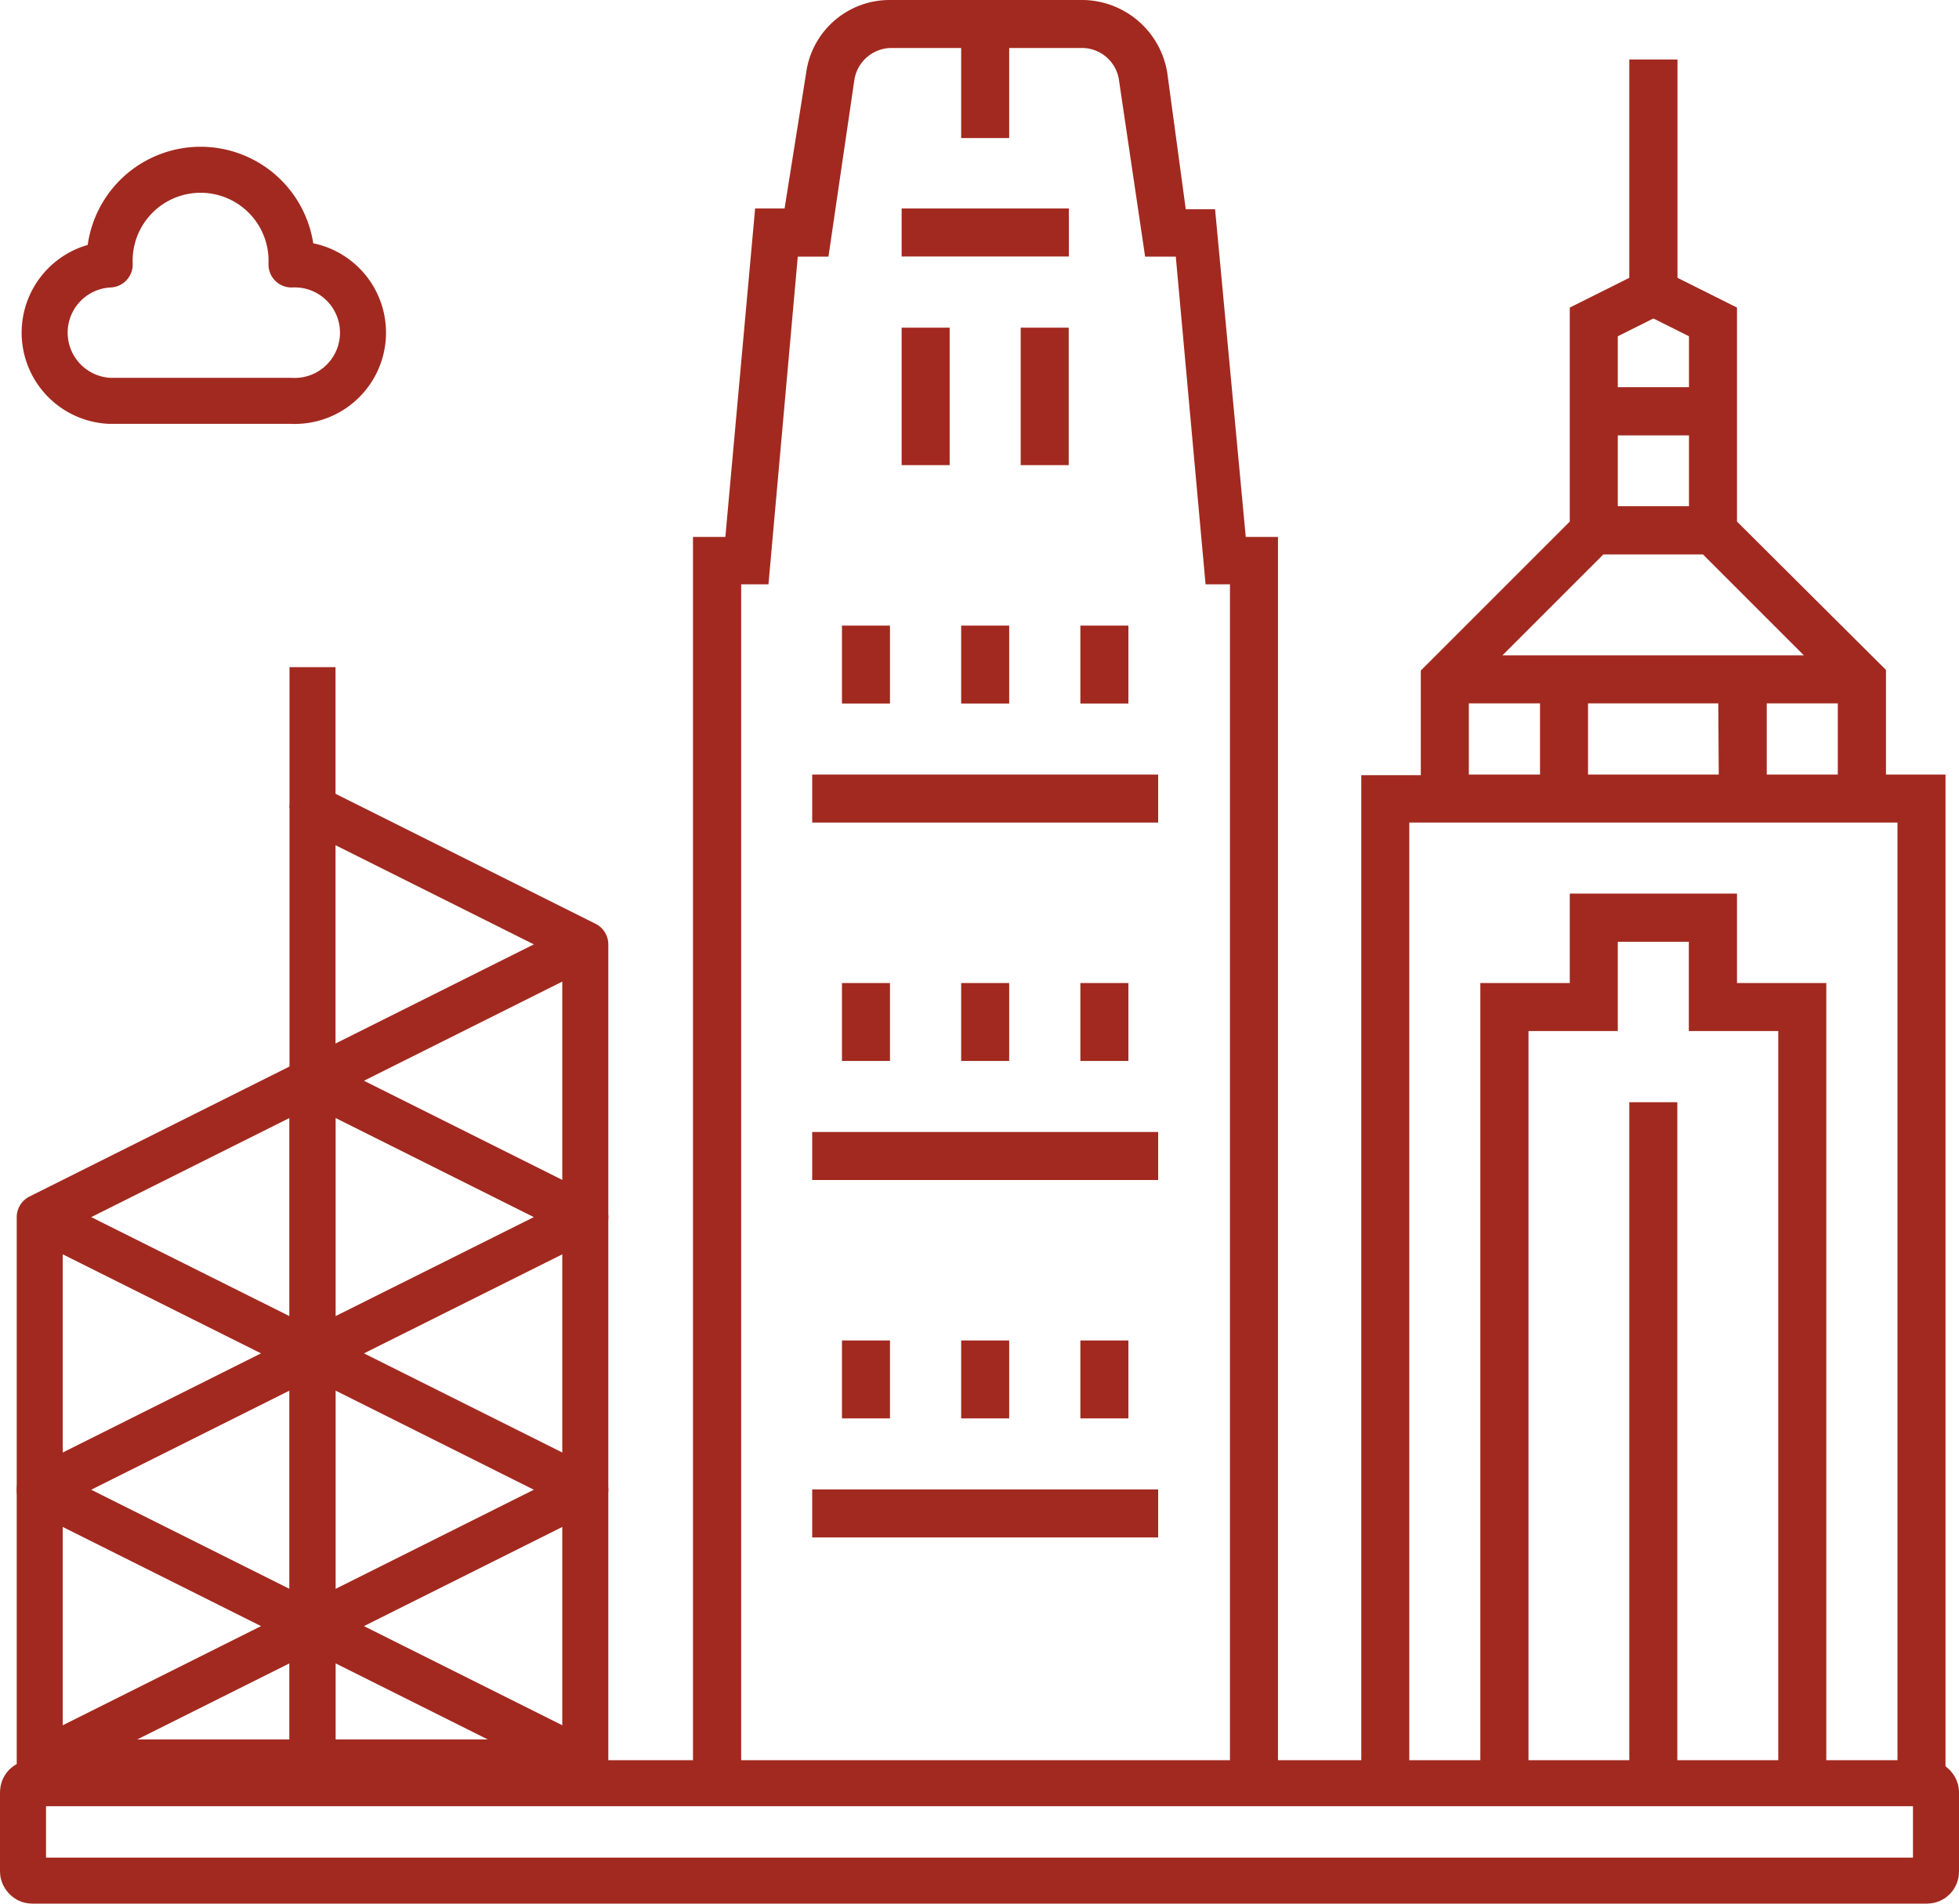
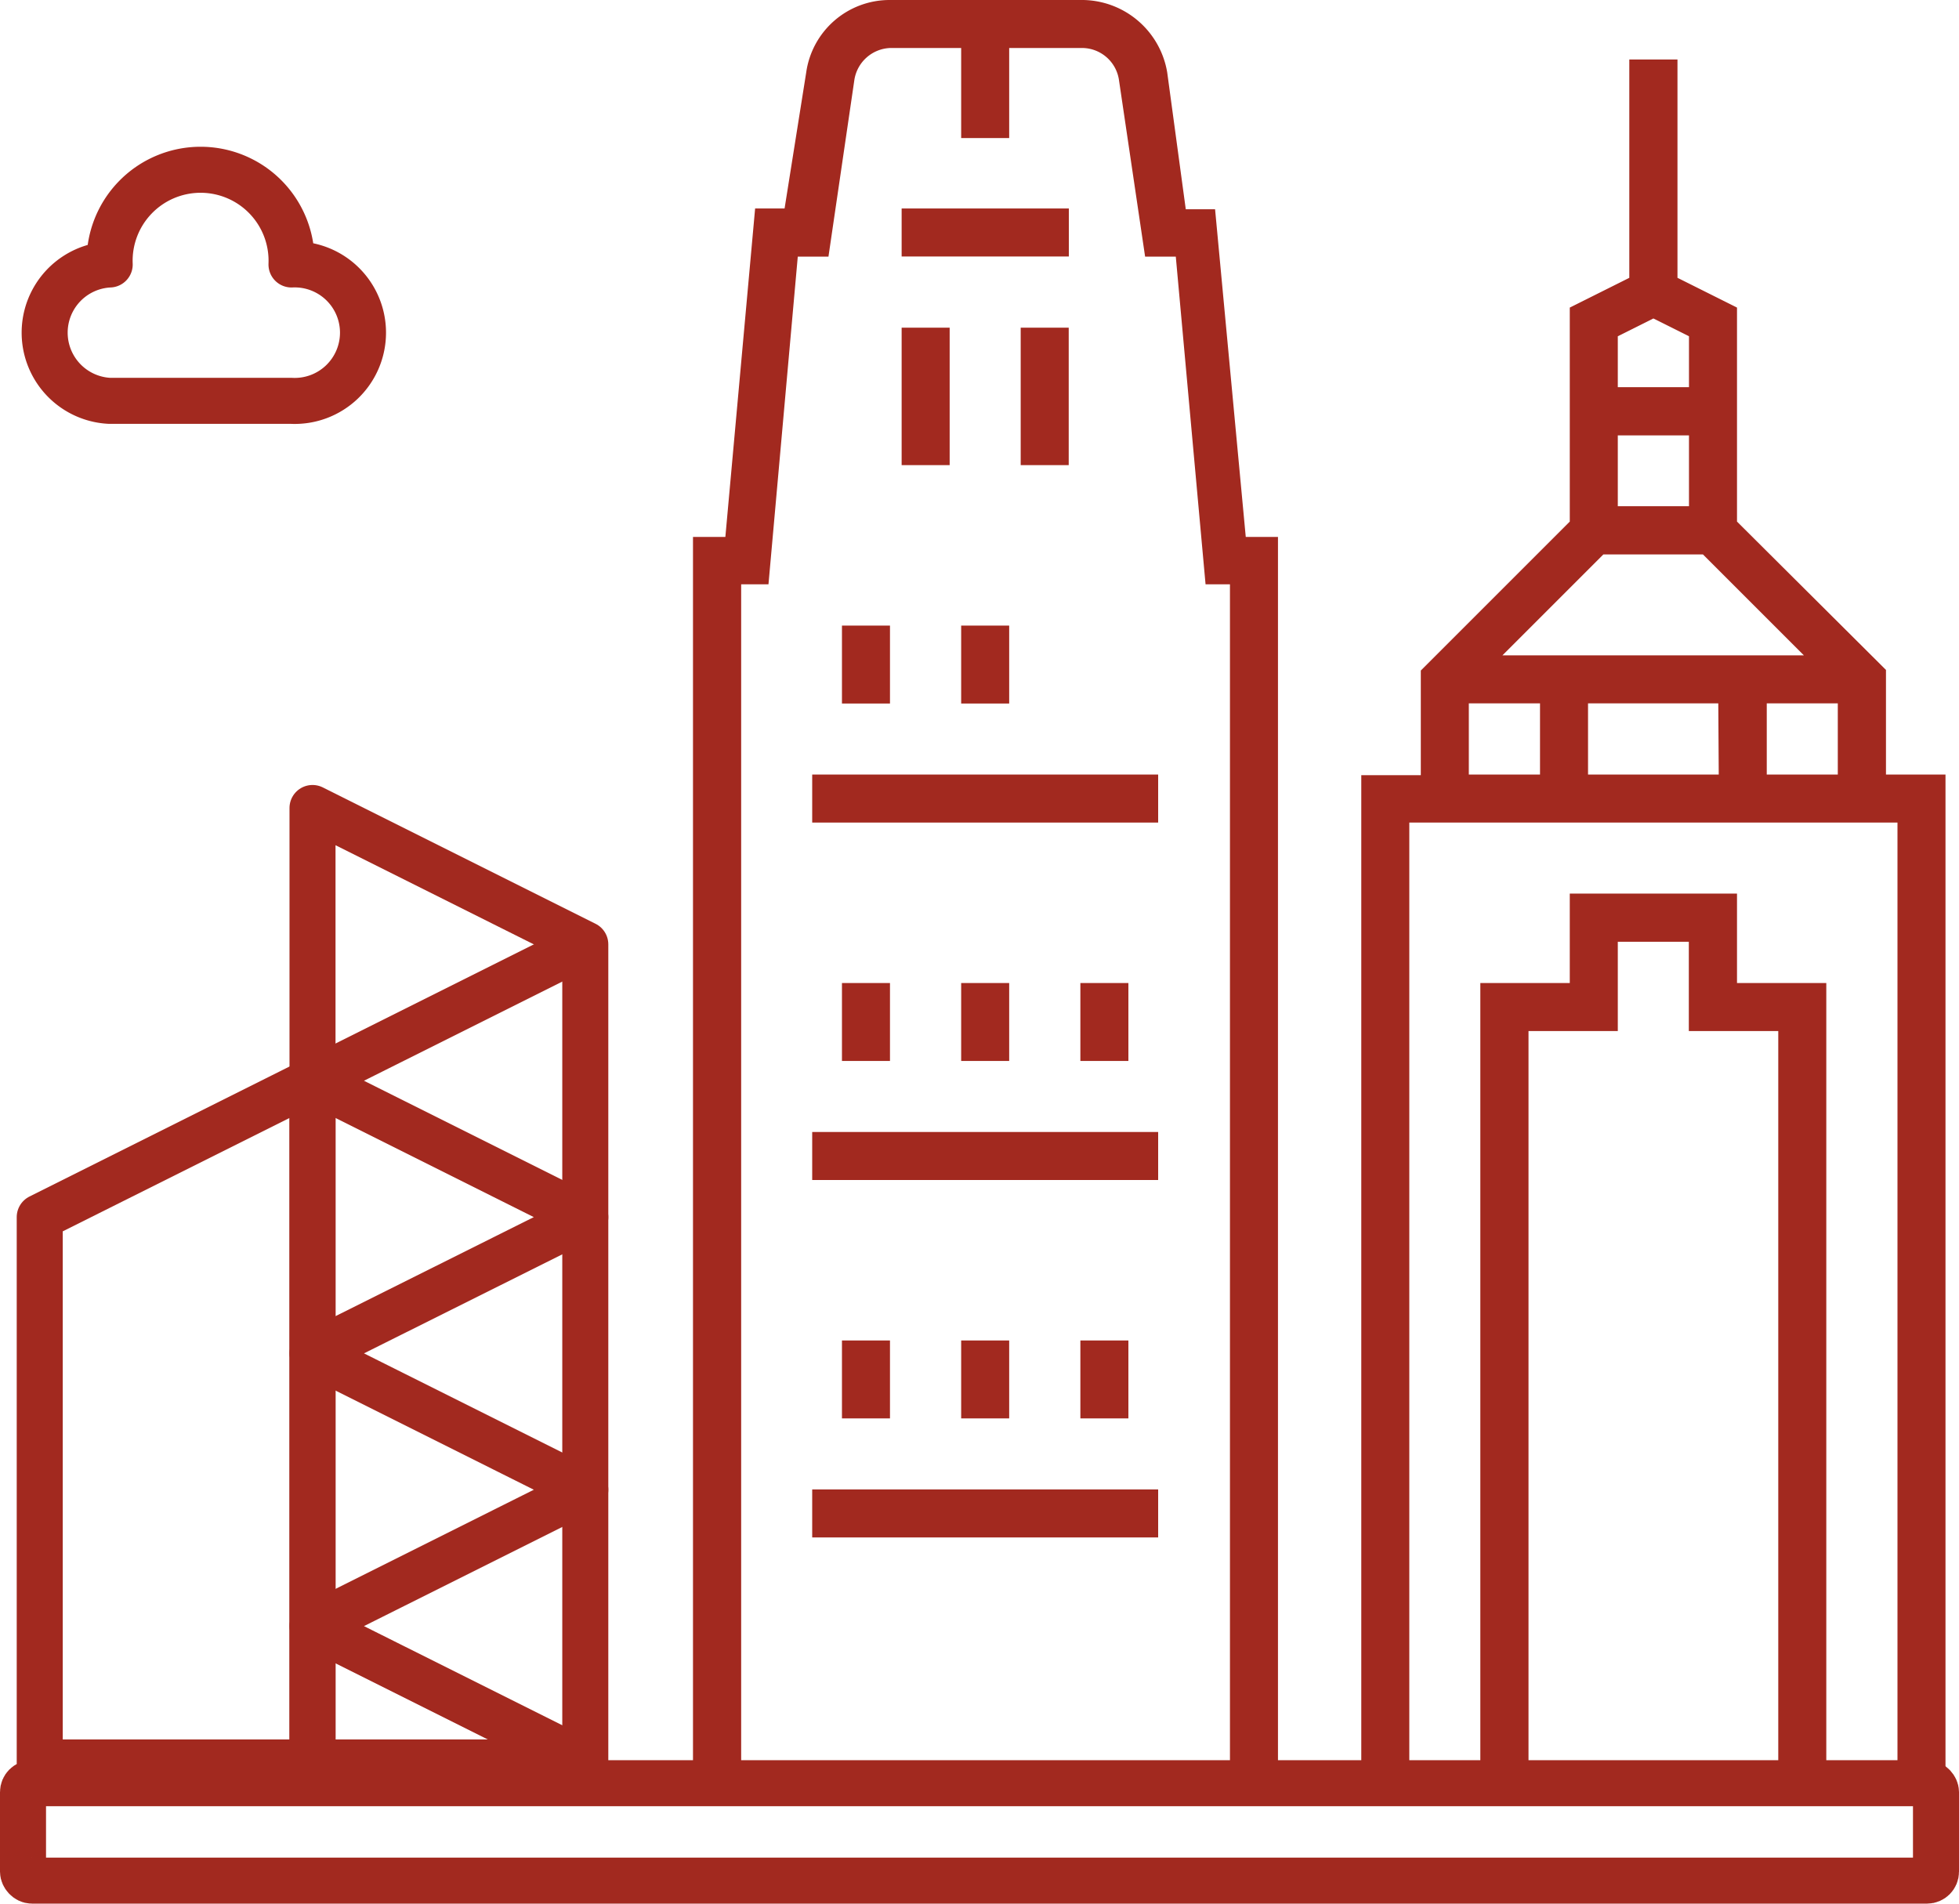
<svg xmlns="http://www.w3.org/2000/svg" viewBox="0 0 127.69 124.09">
  <defs>
    <style>.cls-1{fill:#a2291f;}.cls-2,.cls-3{fill:none;stroke:#a2291f;stroke-width:3px;}.cls-2{stroke-linejoin:round;}.cls-3{stroke-miterlimit:10;}</style>
  </defs>
  <g id="图层_2" data-name="图层 2">
    <g id="图层_2-2" data-name="图层 2">
      <polygon class="cls-1" points="115.91 67.21 115.91 115.76 119.04 115.76 119.04 64.08 113.22 64.08 113.22 58.25 102.32 58.25 102.32 64.08 96.49 64.08 96.49 115.76 99.63 115.76 99.63 67.21 105.45 67.21 105.45 61.39 110.08 61.39 110.08 67.21 115.91 67.21" />
-       <rect class="cls-1" x="106.2" y="71.85" width="3.13" height="43.91" />
      <path class="cls-1" d="M126.81,115.76V50.49h-3.88V43.67L113.22,34V20.05l-3.88-1.94V3.88H106.2V18.11l-3.88,1.94V34l-9.71,9.71v6.82H88.73v65.27h3.13V53.62h31.82v62.14ZM105.45,21.92l2.32-1.16,2.32,1.16v3.32h-4.64Zm0,6.46h4.64V33h-4.64Zm-.94,7.76H111l6.58,6.58H97.93Zm-4.13,14.35H95.74V45.85h4.64Zm11.65,0h-8.52V45.85H112Zm7.76,0h-4.63V45.85h4.63Z" />
      <path class="cls-1" d="M72.93,5.18l1.71,11.55h2l1.94,21.36h1.59v77.67h3.13V35h-2.1l-2-21.36H77.29L76.08,4.72A5.65,5.65,0,0,0,70.62,0H58a5.49,5.49,0,0,0-5.45,4.72l-1.41,8.87H49.22L47.28,35H45.17v80.81h3.14V38.09h1.78L52,16.73h2L55.69,5.2A2.46,2.46,0,0,1,58,3.13h4.65V9h3.13V3.13h4.84A2.44,2.44,0,0,1,72.93,5.18Z" />
      <rect class="cls-1" x="58.77" y="13.59" width="10.9" height="3.13" />
      <rect class="cls-1" x="58.77" y="21.36" width="3.13" height="8.96" />
      <rect class="cls-1" x="66.53" y="21.36" width="3.13" height="8.96" />
      <rect class="cls-1" x="52.94" y="50.49" width="22.55" height="3.13" />
      <rect class="cls-1" x="54.88" y="40.78" width="3.13" height="5.08" />
      <rect class="cls-1" x="62.65" y="40.78" width="3.13" height="5.08" />
-       <rect class="cls-1" x="70.42" y="40.78" width="3.13" height="5.08" />
      <rect class="cls-1" x="52.94" y="73.79" width="22.55" height="3.13" />
      <rect class="cls-1" x="54.88" y="64.08" width="3.13" height="5.08" />
      <rect class="cls-1" x="62.65" y="64.08" width="3.13" height="5.08" />
      <rect class="cls-1" x="70.42" y="64.08" width="3.13" height="5.08" />
      <rect class="cls-1" x="52.94" y="97.09" width="22.55" height="3.13" />
      <rect class="cls-1" x="54.88" y="87.38" width="3.13" height="5.08" />
      <rect class="cls-1" x="62.65" y="87.38" width="3.13" height="5.08" />
      <rect class="cls-1" x="70.42" y="87.38" width="3.13" height="5.08" />
      <g id="g1012">
        <g id="g1018">
          <path id="path1020" class="cls-2" d="M38.15,61.56,20.37,52.67v62.22H38.15Z" />
        </g>
        <g id="g1022">
          <path id="path1024" class="cls-2" d="M38.15,114.89,20.37,106l17.78-8.89L20.37,88.22l17.78-8.88L20.37,70.45l17.78-8.89" />
        </g>
        <g id="g1026">
-           <path id="path1028" class="cls-2" d="M20.37,43.49v9.18" />
-         </g>
+           </g>
        <g id="g1030">
          <path id="path1032" class="cls-2" d="M2.59,79.34l17.78-8.89v44.44H2.59Z" />
        </g>
        <g id="g1034">
-           <path id="path1036" class="cls-2" d="M2.59,114.89,20.37,106,2.59,97.11l17.78-8.89L2.59,79.34" />
-         </g>
+           </g>
        <g id="g1042">
          <path id="path1044" class="cls-2" d="M19,17.24a5.93,5.93,0,1,0-11.85,0,4.45,4.45,0,0,0,0,8.89H19a4.45,4.45,0,1,0,0-8.89Z" />
        </g>
      </g>
      <rect class="cls-3" x="1.5" y="116.24" width="124.69" height="6.35" rx="0.58" />
    </g>
  </g>
</svg>